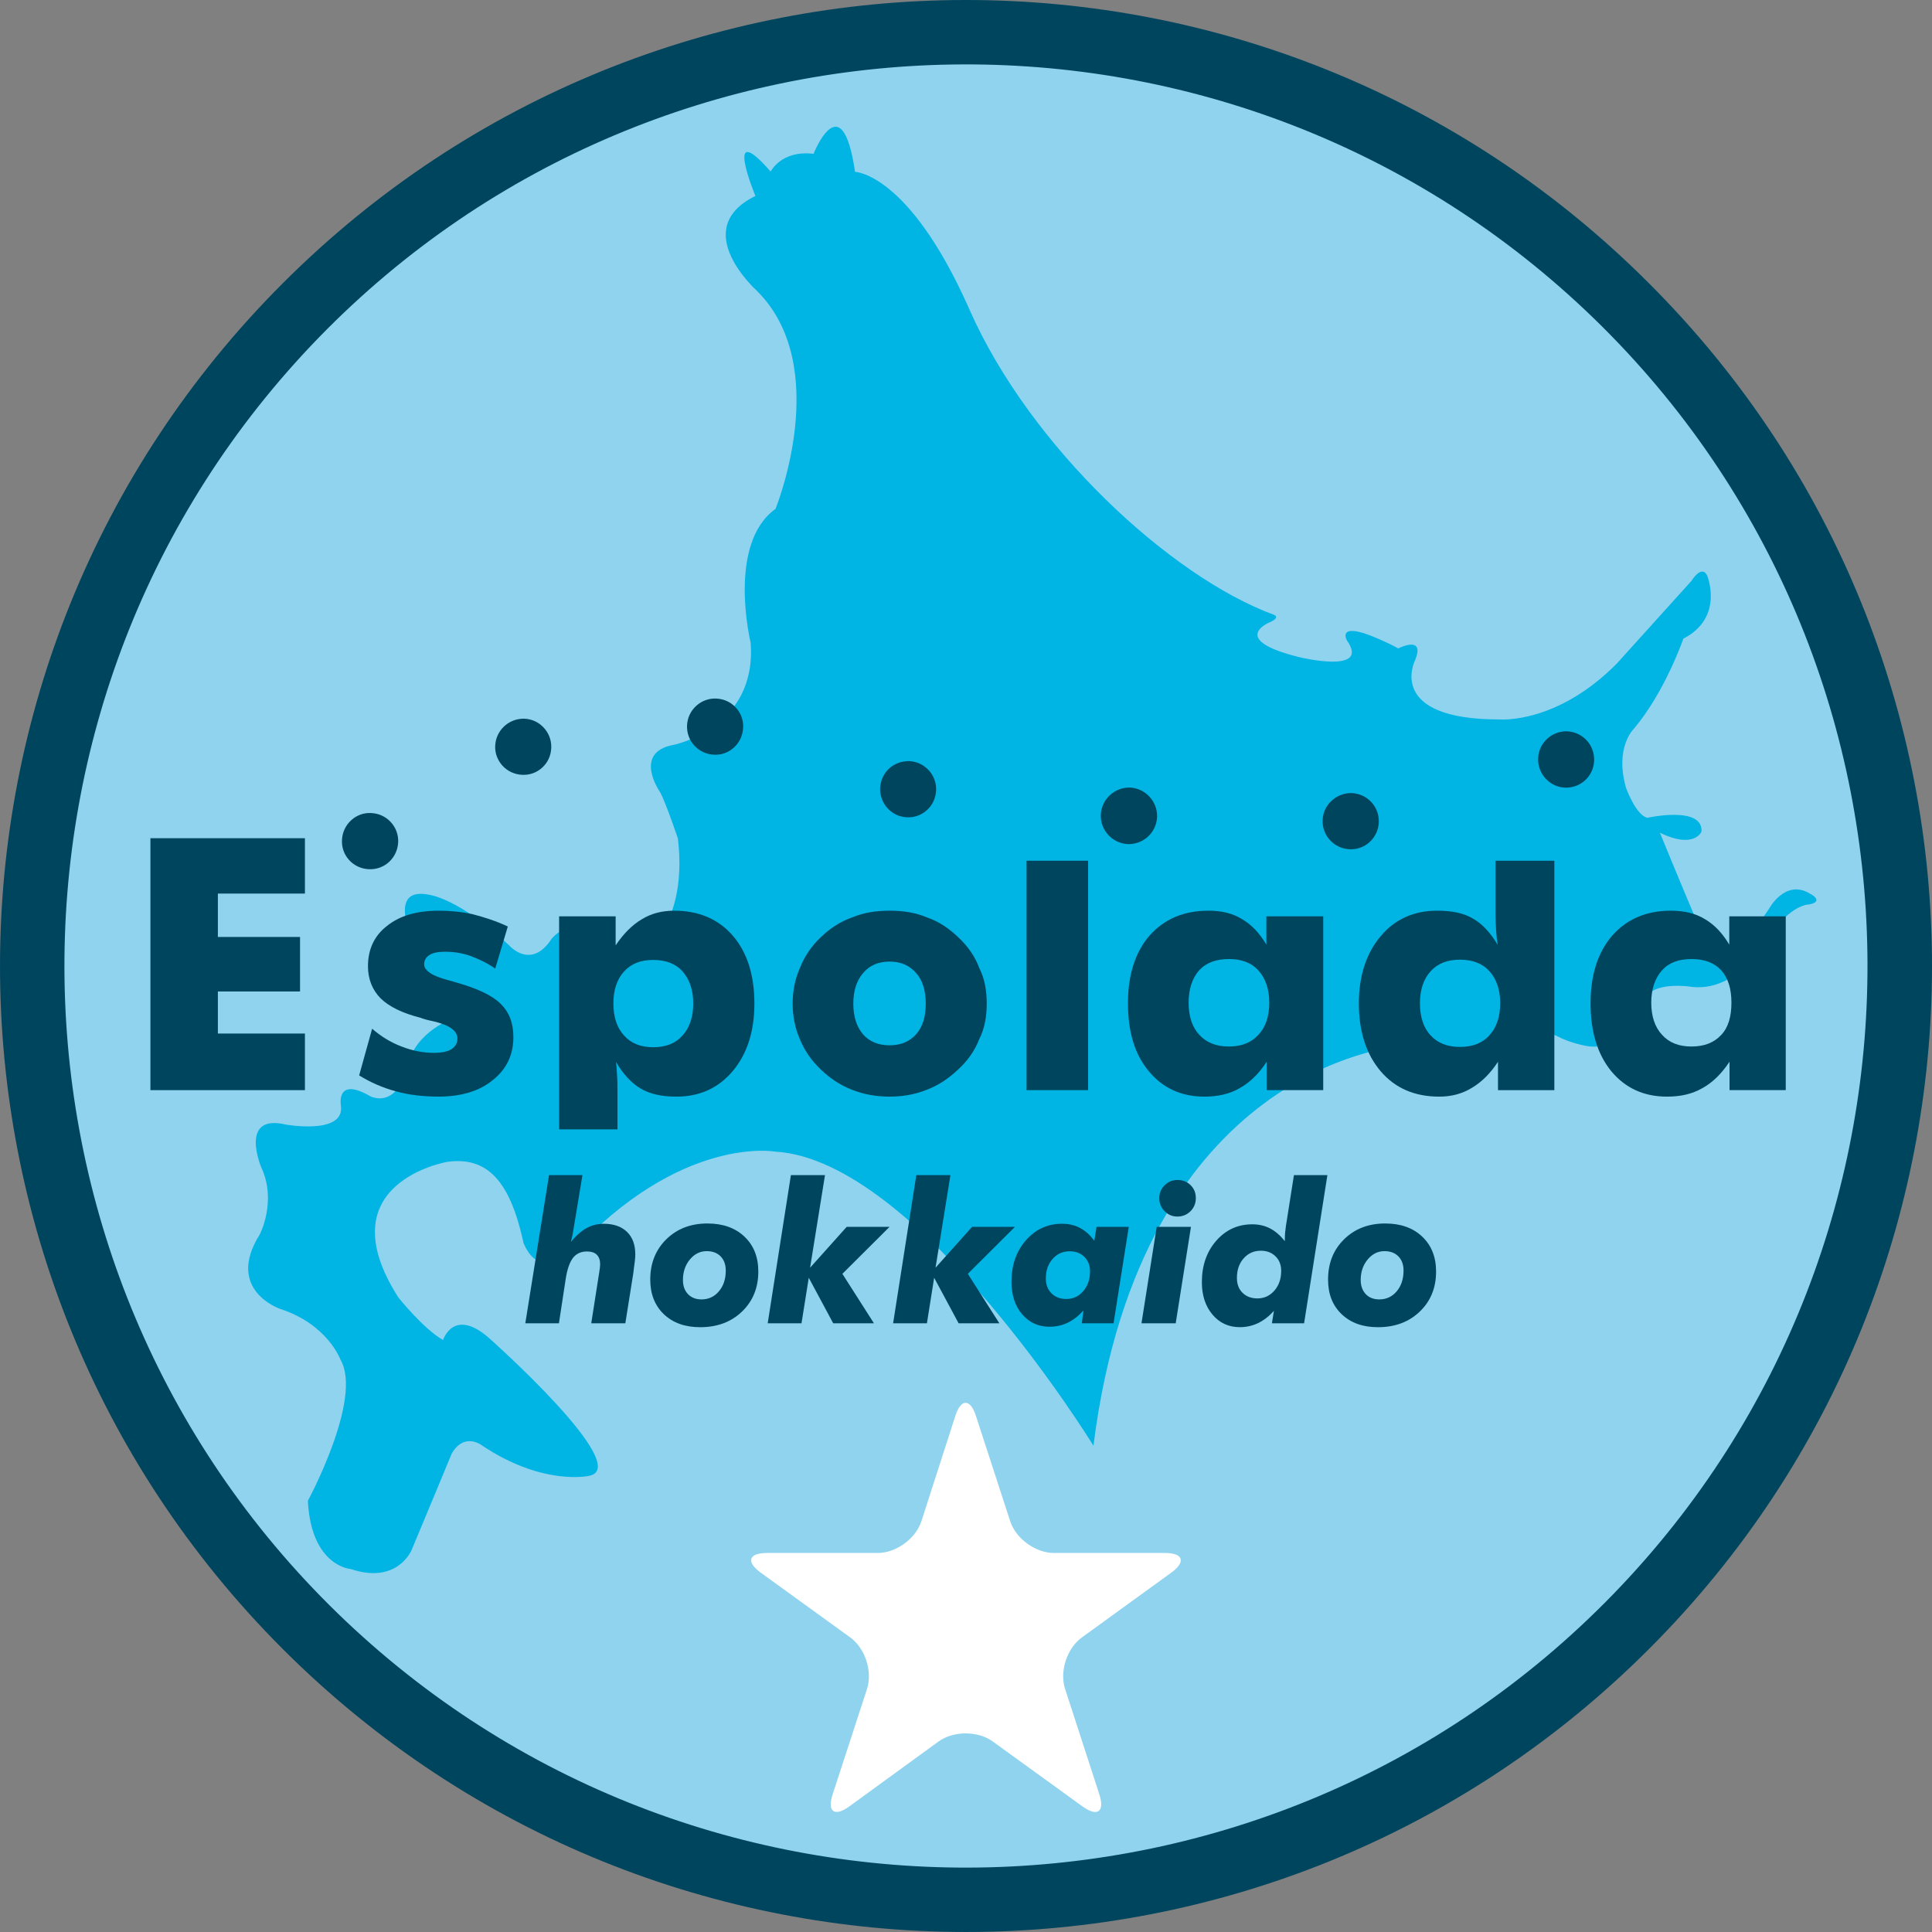
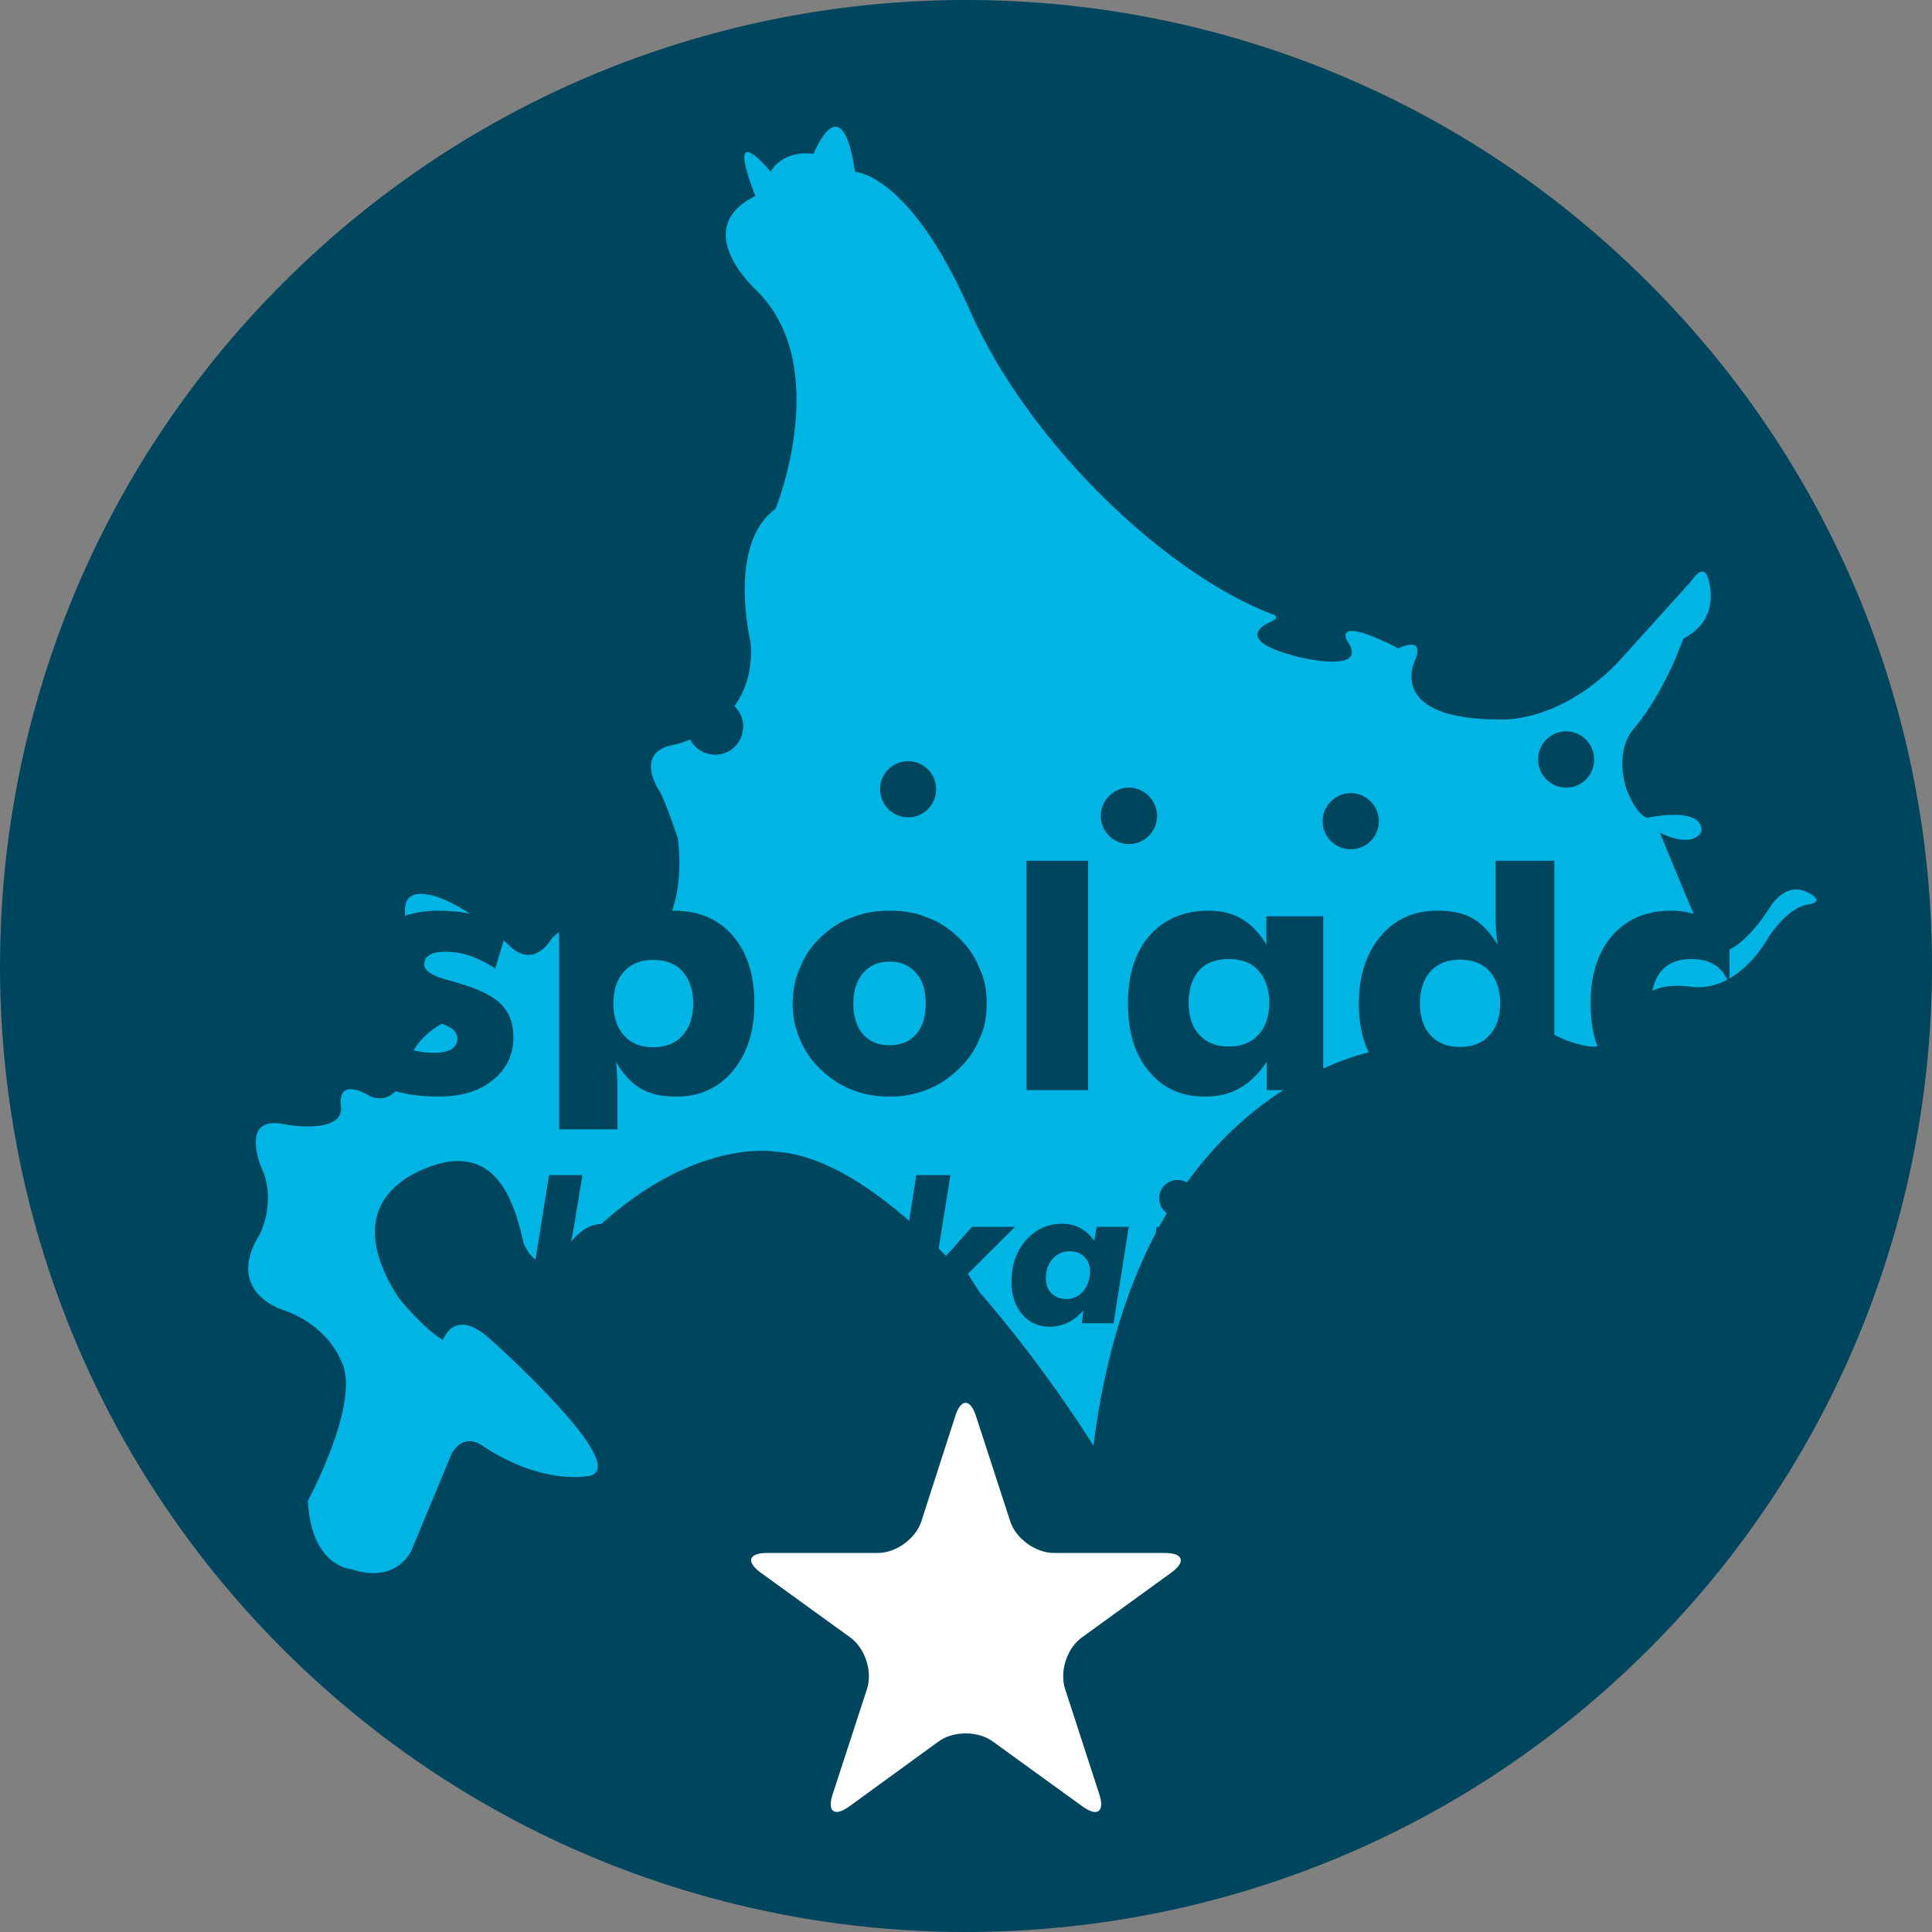
<svg xmlns="http://www.w3.org/2000/svg" width="70" height="70" viewBox="0 0 70 70" fill="none">
  <rect x="0" y="0" width="70" height="70" fill="#808080" stroke="none" />
  <path d="M59.744 59.748C46.084 73.417 23.919 73.417 10.246 59.748C-3.415 46.083 -3.415 23.925 10.246 10.263C23.919 -3.421 46.084 -3.421 59.744 10.263C73.419 23.919 73.419 46.083 59.744 59.748Z" fill="#00455E" />
-   <path d="M11.55 12.231C24.113 -0.697 44.832 -0.999 57.764 11.552C70.695 24.102 70.994 44.837 58.444 57.767C45.891 70.699 25.161 70.999 12.229 58.448C-0.694 45.896 -0.998 25.158 11.55 12.231Z" fill="#8FD3EF" />
  <path d="M16.059 37.059C16.344 36.901 16.281 36.423 15.855 35.879C15.855 35.879 13.414 31.997 15.537 32.417C15.537 32.417 16.622 32.533 18.45 34.255C18.45 34.255 19.239 35.166 19.986 34.014C19.986 34.014 20.741 33.083 20.957 34.372C20.957 34.372 20.878 36.571 22.934 34.844C22.934 34.844 24.974 33.849 24.562 30.383C24.562 30.383 24.161 29.18 23.926 28.717C23.926 28.717 22.889 27.255 24.423 26.983C24.423 26.983 27.435 26.378 27.197 23.281C27.197 23.281 26.327 19.714 28.099 18.437C28.099 18.437 30.201 13.284 27.417 10.53C27.417 10.53 24.926 8.302 27.37 7.1C27.37 7.1 26.17 4.21 27.921 6.216C27.921 6.216 28.312 5.431 29.477 5.574C29.477 5.574 30.502 2.979 30.98 6.226C30.98 6.226 32.914 6.275 35.076 11.104C35.093 11.144 35.112 11.182 35.128 11.222C37.312 16.169 42.39 20.892 46.163 22.278C46.163 22.278 46.408 22.368 45.999 22.549C45.999 22.549 44.478 23.174 47.096 23.815C47.096 23.815 49.67 24.437 48.802 23.206C48.802 23.206 48.446 22.581 49.614 23.011C49.614 23.011 50.26 23.262 50.659 23.494C50.659 23.494 51.663 22.985 51.266 23.933C51.266 23.933 50.186 26.077 54.351 26.067C54.351 26.067 56.411 26.238 58.581 24.041L61.284 21.047C61.284 21.047 61.649 20.447 61.851 20.846C61.851 20.846 62.488 22.37 60.991 23.139C60.991 23.139 60.333 25.056 59.202 26.4C59.202 26.4 58.485 27.072 58.918 28.559C58.918 28.559 59.268 29.523 59.682 29.631C59.682 29.631 61.702 29.18 61.649 30.128C61.649 30.128 61.391 30.781 60.14 30.169C60.14 30.169 60.854 31.915 61.569 33.602C61.569 33.602 61.772 34.065 60.812 33.325C60.812 33.325 60.478 33.173 60.452 33.396C60.452 33.396 60.42 33.822 61.386 34.282C61.386 34.282 61.621 34.497 62.27 34.534C62.27 34.534 63.054 34.534 64.093 32.93C64.093 32.93 64.671 31.84 65.568 32.372C65.568 32.372 66.13 32.649 65.553 32.77C65.553 32.77 64.91 32.734 64.084 33.941C64.084 33.941 63.063 35.917 61.332 35.761C61.332 35.761 60.417 35.597 59.864 35.904C59.864 35.904 59.341 36.133 59.048 36.764C59.048 36.764 58.684 38.207 57.361 37.872C57.361 37.872 56.869 37.781 56.396 37.531C56.396 37.531 55.778 37.212 55.752 37.784C55.752 37.784 55.722 37.968 55.975 38.52C55.975 38.52 56.074 38.882 55.308 38.692C55.308 38.692 52.628 37.525 50.601 37.927C50.601 37.927 41.336 38.673 39.618 52.38C39.618 52.38 33.241 42.017 28.083 41.725C28.083 41.725 24.666 41.108 20.705 45.418C20.755 45.355 19.584 46.465 18.975 45.056C18.96 45.023 18.956 44.981 18.948 44.943C18.474 42.821 17.668 41.885 16.196 42.098C16.196 42.098 11.774 42.856 14.437 47.015C14.437 47.015 15.36 48.167 16.053 48.55C16.053 48.55 16.442 47.327 17.761 48.518C17.761 48.518 22.954 53.139 21.355 53.47C21.355 53.47 19.699 53.861 17.468 52.374C17.468 52.374 16.839 51.871 16.37 52.657C16.37 52.657 15.374 55.064 14.908 56.172C14.909 56.165 14.397 57.416 12.713 56.85C12.713 56.85 11.28 56.765 11.154 54.378C11.154 54.378 13.159 50.674 12.336 49.263C12.336 49.263 11.875 47.98 10.142 47.421C10.142 47.421 8.151 46.739 9.408 44.732C9.408 44.732 10.047 43.524 9.462 42.286C9.462 42.286 8.648 40.34 10.354 40.745C10.354 40.745 12.463 41.125 12.355 40.087C12.355 40.087 12.135 38.98 13.404 39.713C13.404 39.713 14.392 40.269 14.811 38.501C14.813 38.501 14.931 37.682 16.059 37.059Z" fill="#00B4E3" />
  <path d="M35.36 51.301C35.153 50.668 34.817 50.668 34.613 51.302L33.385 55.114C33.181 55.748 32.469 56.267 31.802 56.267H27.79C27.125 56.267 27.021 56.586 27.56 56.979L30.807 59.328C31.347 59.719 31.619 60.557 31.414 61.192L30.169 65.01C29.961 65.643 30.233 65.842 30.774 65.448L34.005 63.098C34.544 62.708 35.426 62.706 35.967 63.095L39.224 65.453C39.764 65.842 40.037 65.643 39.83 65.009L38.59 61.192C38.384 60.557 38.657 59.72 39.198 59.328L42.439 56.979C42.977 56.587 42.872 56.267 42.207 56.267H38.188C37.521 56.267 36.806 55.749 36.601 55.115L35.36 51.301Z" fill="white" />
  <path d="M13.446 29.458C13.184 29.443 12.927 29.535 12.726 29.717C12.523 29.901 12.401 30.162 12.391 30.432C12.376 30.701 12.467 30.96 12.648 31.16C12.832 31.363 13.088 31.481 13.367 31.493C13.931 31.518 14.397 31.089 14.427 30.517V30.515C14.438 30.245 14.344 29.986 14.159 29.786C13.972 29.584 13.72 29.469 13.446 29.458ZM19.004 26.04C18.439 26.022 17.965 26.461 17.942 27.021C17.929 27.285 18.023 27.539 18.202 27.738C18.387 27.942 18.641 28.06 18.916 28.073C19.184 28.088 19.444 27.996 19.644 27.814C19.846 27.63 19.961 27.378 19.972 27.106C19.972 27.09 19.974 27.074 19.974 27.057C19.974 26.802 19.879 26.559 19.706 26.37C19.524 26.169 19.273 26.052 19.004 26.04ZM25.956 25.311C25.687 25.297 25.428 25.39 25.227 25.573C25.024 25.757 24.904 26.01 24.893 26.287C24.882 26.562 24.979 26.823 25.165 27.022C25.351 27.221 25.603 27.336 25.879 27.345C26.142 27.356 26.397 27.264 26.594 27.083C26.795 26.898 26.912 26.645 26.924 26.37C26.925 26.35 26.926 26.331 26.926 26.311C26.926 26.065 26.836 25.831 26.668 25.645C26.484 25.441 26.232 25.323 25.956 25.311ZM32.953 27.578C32.379 27.558 31.914 27.985 31.889 28.553C31.878 28.823 31.979 29.092 32.163 29.29C32.347 29.488 32.595 29.603 32.861 29.612C33.131 29.625 33.389 29.531 33.587 29.35C33.788 29.168 33.903 28.915 33.916 28.641C33.917 28.624 33.917 28.608 33.917 28.591C33.917 28.056 33.495 27.607 32.953 27.578ZM40.953 28.535C40.391 28.514 39.913 28.953 39.884 29.513C39.864 30.08 40.292 30.549 40.858 30.584C41.43 30.6 41.896 30.168 41.923 29.603V29.599C41.942 29.045 41.507 28.567 40.953 28.535ZM48.975 28.735C48.703 28.727 48.435 28.832 48.237 29.022C48.038 29.209 47.927 29.457 47.921 29.723C47.902 30.278 48.341 30.749 48.901 30.77C49.162 30.784 49.419 30.693 49.618 30.514C49.821 30.332 49.944 30.073 49.956 29.805V29.805C49.968 29.53 49.874 29.267 49.691 29.066C49.505 28.866 49.25 28.747 48.975 28.735ZM56.787 26.497C56.225 26.478 55.752 26.914 55.73 27.469C55.705 28.03 56.139 28.511 56.698 28.538C57.269 28.558 57.734 28.13 57.758 27.564V27.563C57.779 26.996 57.352 26.529 56.787 26.497Z" fill="#00455E" />
  <path d="M5.45 39.498V30.37H11.048V32.376H7.894V33.948H10.871V35.923H7.894V37.447H11.048V39.498L5.45 39.498Z" fill="#00455E" />
  <path d="M13.013 38.964L13.483 37.272C13.804 37.553 14.165 37.772 14.546 37.916C14.936 38.07 15.329 38.146 15.72 38.146C16.005 38.146 16.21 38.101 16.355 38.017C16.501 37.916 16.573 37.797 16.573 37.625C16.573 37.348 16.284 37.139 15.694 37.001C15.502 36.964 15.356 36.923 15.235 36.875C14.573 36.709 14.088 36.466 13.786 36.168C13.493 35.869 13.332 35.477 13.332 35.01C13.332 34.396 13.562 33.902 14.021 33.548C14.483 33.178 15.098 32.996 15.895 32.996C16.294 32.996 16.7 33.032 17.12 33.122C17.548 33.235 17.966 33.365 18.399 33.569L17.943 35.093C17.643 34.887 17.348 34.748 17.042 34.634C16.744 34.529 16.437 34.483 16.129 34.483C15.876 34.483 15.687 34.518 15.566 34.599C15.432 34.676 15.368 34.798 15.368 34.942C15.368 35.158 15.655 35.367 16.238 35.512C16.375 35.552 16.476 35.58 16.537 35.598C17.306 35.816 17.842 36.072 18.143 36.373C18.447 36.672 18.601 37.064 18.601 37.578C18.601 38.223 18.35 38.741 17.852 39.136C17.366 39.536 16.704 39.732 15.895 39.732C15.342 39.732 14.822 39.674 14.348 39.542C13.873 39.413 13.435 39.225 13.013 38.964Z" fill="#00455E" />
  <path d="M20.258 40.919V33.2H22.306V34.252C22.59 33.831 22.903 33.513 23.257 33.305C23.611 33.087 24.004 32.996 24.431 32.996C25.317 32.996 26.029 33.3 26.549 33.9C27.072 34.505 27.333 35.331 27.333 36.36C27.333 37.364 27.072 38.182 26.551 38.804C26.034 39.42 25.355 39.733 24.508 39.733C23.975 39.733 23.543 39.639 23.211 39.439C22.88 39.242 22.58 38.923 22.318 38.476C22.337 38.599 22.349 38.751 22.355 38.927C22.371 39.11 22.372 39.329 22.372 39.599V40.919L20.258 40.919ZM22.224 36.36C22.224 36.839 22.35 37.242 22.614 37.521C22.871 37.809 23.219 37.943 23.668 37.943C24.116 37.943 24.47 37.809 24.726 37.521C24.986 37.242 25.118 36.839 25.118 36.36C25.118 35.874 24.986 35.483 24.728 35.195C24.477 34.913 24.116 34.78 23.668 34.78C23.219 34.78 22.871 34.913 22.614 35.195C22.35 35.483 22.224 35.874 22.224 36.36Z" fill="#00455E" />
  <path d="M35.751 36.36C35.751 36.816 35.681 37.255 35.48 37.65C35.322 38.06 35.066 38.429 34.714 38.751C34.365 39.077 34.004 39.324 33.571 39.487C33.159 39.652 32.707 39.733 32.235 39.733C31.746 39.733 31.294 39.652 30.876 39.487C30.45 39.324 30.079 39.077 29.741 38.751C29.406 38.435 29.152 38.07 28.984 37.66C28.806 37.256 28.719 36.817 28.719 36.36C28.719 35.913 28.806 35.461 28.984 35.068C29.15 34.647 29.402 34.275 29.741 33.954C30.079 33.633 30.446 33.388 30.871 33.241C31.29 33.064 31.742 32.996 32.235 32.996C32.722 32.996 33.173 33.064 33.587 33.241C34.02 33.388 34.375 33.633 34.714 33.954C35.066 34.28 35.328 34.655 35.48 35.072C35.683 35.463 35.751 35.917 35.751 36.36ZM33.542 36.364C33.542 35.898 33.431 35.52 33.192 35.255C32.953 34.978 32.633 34.84 32.235 34.84C31.826 34.84 31.502 34.978 31.273 35.255C31.039 35.52 30.917 35.898 30.917 36.364C30.917 36.828 31.037 37.204 31.265 37.47C31.496 37.74 31.82 37.873 32.235 37.873C32.635 37.873 32.957 37.74 33.196 37.47C33.431 37.204 33.542 36.828 33.542 36.364Z" fill="#00455E" />
  <path d="M37.194 39.498V31.186H39.424V39.498H37.194Z" fill="#00455E" />
  <path d="M47.943 33.2V39.497H45.894V38.468C45.612 38.906 45.28 39.225 44.91 39.428C44.556 39.637 44.123 39.733 43.633 39.733C42.795 39.733 42.127 39.42 41.625 38.813C41.11 38.203 40.868 37.38 40.868 36.35C40.868 35.331 41.126 34.505 41.648 33.9C42.183 33.3 42.886 32.996 43.778 32.996C44.249 32.996 44.657 33.087 44.998 33.3C45.344 33.5 45.635 33.807 45.883 34.226V33.2H47.943ZM45.988 36.331C45.988 35.847 45.856 35.45 45.592 35.159C45.331 34.873 44.971 34.748 44.523 34.748C44.071 34.748 43.712 34.873 43.45 35.153C43.194 35.442 43.066 35.844 43.066 36.331C43.066 36.822 43.194 37.219 43.454 37.494C43.718 37.782 44.071 37.917 44.523 37.917C44.971 37.917 45.331 37.782 45.592 37.494C45.856 37.219 45.988 36.822 45.988 36.331Z" fill="#00455E" />
  <path d="M56.317 31.186V39.498H54.275V38.47C53.996 38.897 53.677 39.21 53.322 39.419C52.972 39.632 52.582 39.733 52.145 39.733C51.258 39.733 50.551 39.428 50.029 38.819C49.506 38.209 49.234 37.381 49.234 36.35C49.234 35.358 49.506 34.529 50.026 33.918C50.543 33.301 51.232 32.996 52.067 32.996C52.606 32.996 53.033 33.081 53.368 33.283C53.708 33.472 54 33.795 54.266 34.236C54.239 34.087 54.22 33.918 54.209 33.733C54.195 33.549 54.186 33.339 54.186 33.111V31.186H56.317ZM54.356 36.35C54.356 35.87 54.222 35.467 53.962 35.186C53.708 34.903 53.343 34.771 52.9 34.771C52.447 34.771 52.098 34.903 51.838 35.186C51.576 35.467 51.447 35.87 51.447 36.35C51.447 36.839 51.576 37.242 51.832 37.512C52.093 37.797 52.443 37.932 52.9 37.932C53.344 37.932 53.709 37.797 53.963 37.511C54.222 37.235 54.356 36.833 54.356 36.35Z" fill="#00455E" />
-   <path d="M64.701 33.2V39.497H62.664V38.468C62.373 38.906 62.048 39.225 61.676 39.428C61.311 39.637 60.895 39.733 60.398 39.733C59.553 39.733 58.885 39.42 58.381 38.813C57.881 38.203 57.629 37.38 57.629 36.35C57.629 35.331 57.89 34.505 58.412 33.9C58.943 33.3 59.649 32.996 60.532 32.996C61.012 32.996 61.421 33.087 61.769 33.3C62.114 33.5 62.405 33.807 62.655 34.226V33.2H64.701ZM62.733 36.331C62.733 35.847 62.624 35.45 62.367 35.159C62.1 34.873 61.743 34.748 61.287 34.748C60.829 34.748 60.475 34.873 60.22 35.153C59.96 35.442 59.828 35.844 59.828 36.331C59.828 36.822 59.961 37.219 60.22 37.494C60.479 37.782 60.829 37.917 61.287 37.917C61.743 37.917 62.1 37.782 62.367 37.494C62.624 37.219 62.733 36.822 62.733 36.331Z" fill="#00455E" />
+   <path d="M64.701 33.2H62.664V38.468C62.373 38.906 62.048 39.225 61.676 39.428C61.311 39.637 60.895 39.733 60.398 39.733C59.553 39.733 58.885 39.42 58.381 38.813C57.881 38.203 57.629 37.38 57.629 36.35C57.629 35.331 57.89 34.505 58.412 33.9C58.943 33.3 59.649 32.996 60.532 32.996C61.012 32.996 61.421 33.087 61.769 33.3C62.114 33.5 62.405 33.807 62.655 34.226V33.2H64.701ZM62.733 36.331C62.733 35.847 62.624 35.45 62.367 35.159C62.1 34.873 61.743 34.748 61.287 34.748C60.829 34.748 60.475 34.873 60.22 35.153C59.96 35.442 59.828 35.844 59.828 36.331C59.828 36.822 59.961 37.219 60.22 37.494C60.479 37.782 60.829 37.917 61.287 37.917C61.743 37.917 62.1 37.782 62.367 37.494C62.624 37.219 62.733 36.822 62.733 36.331Z" fill="#00455E" />
  <path d="M19.033 47.945L19.893 42.576H21.103L20.791 44.464C20.778 44.556 20.761 44.647 20.745 44.734C20.727 44.825 20.706 44.911 20.684 44.995C20.876 44.765 21.067 44.598 21.255 44.495C21.445 44.392 21.651 44.34 21.875 44.34C22.237 44.34 22.518 44.439 22.718 44.634C22.918 44.827 23.018 45.1 23.018 45.45C23.018 45.57 22.996 45.77 22.955 46.048C22.953 46.075 22.95 46.096 22.949 46.111L22.657 47.946H21.422L21.712 46.094C21.721 46.04 21.729 45.989 21.734 45.937C21.74 45.888 21.744 45.844 21.744 45.806C21.744 45.653 21.703 45.539 21.622 45.46C21.541 45.38 21.422 45.343 21.265 45.343C21.051 45.343 20.884 45.42 20.761 45.574C20.642 45.73 20.555 45.977 20.5 46.315L20.251 47.946H19.033V47.945Z" fill="#00455E" />
  <path d="M23.56 46.362C23.56 45.769 23.755 45.282 24.142 44.901C24.53 44.52 25.026 44.329 25.632 44.329C26.19 44.329 26.637 44.487 26.971 44.804C27.307 45.12 27.475 45.543 27.475 46.071C27.475 46.659 27.277 47.142 26.886 47.519C26.493 47.898 25.987 48.087 25.369 48.087C24.821 48.087 24.384 47.931 24.053 47.617C23.725 47.302 23.56 46.885 23.56 46.362ZM25.607 45.331C25.366 45.331 25.163 45.432 24.995 45.634C24.828 45.837 24.744 46.084 24.744 46.375C24.744 46.59 24.805 46.761 24.928 46.89C25.051 47.016 25.213 47.08 25.416 47.08C25.672 47.08 25.883 46.982 26.047 46.787C26.213 46.593 26.296 46.342 26.296 46.036C26.296 45.819 26.233 45.647 26.11 45.521C25.987 45.395 25.818 45.331 25.607 45.331Z" fill="#00455E" />
  <path d="M29.351 45.932L30.678 44.45H32.231L30.521 46.153L31.665 47.946H30.189L29.303 46.295L29.04 47.946H27.815L28.656 42.576H29.891L29.351 45.932Z" fill="#00455E" />
  <path d="M33.896 45.932L35.221 44.45H36.775L35.066 46.153L36.209 47.946H34.733L33.846 46.295L33.584 47.946H32.359L33.2 42.576H34.436L33.896 45.932Z" fill="#00455E" />
  <path d="M39.255 47.477C39.086 47.672 38.898 47.821 38.691 47.921C38.483 48.022 38.262 48.07 38.023 48.07C37.62 48.07 37.292 47.92 37.034 47.618C36.776 47.315 36.648 46.923 36.648 46.442C36.648 45.838 36.822 45.336 37.171 44.938C37.521 44.538 37.955 44.339 38.478 44.339C38.721 44.339 38.939 44.388 39.129 44.49C39.321 44.589 39.494 44.745 39.649 44.956L39.729 44.45H40.898L40.346 47.945H39.196L39.255 47.477ZM37.892 46.321C37.892 46.544 37.961 46.724 38.097 46.859C38.233 46.996 38.414 47.065 38.637 47.065C38.883 47.065 39.087 46.969 39.249 46.779C39.412 46.589 39.494 46.351 39.494 46.065C39.494 45.848 39.425 45.672 39.289 45.538C39.153 45.404 38.975 45.336 38.755 45.336C38.506 45.336 38.299 45.429 38.136 45.615C37.973 45.803 37.892 46.038 37.892 46.321Z" fill="#00455E" />
  <path d="M41.358 47.946L41.909 44.45H43.151L42.598 47.946H41.358ZM42.002 43.41C42.002 43.23 42.066 43.076 42.194 42.947C42.322 42.819 42.477 42.753 42.658 42.753C42.851 42.753 43.01 42.815 43.137 42.94C43.265 43.065 43.327 43.221 43.327 43.411C43.327 43.598 43.263 43.755 43.134 43.885C43.004 44.013 42.846 44.078 42.659 44.078C42.477 44.078 42.322 44.013 42.194 43.882C42.066 43.752 42.002 43.594 42.002 43.41Z" fill="#00455E" />
  <path d="M48.094 42.576L47.25 47.945H46.084L46.157 47.492C45.985 47.688 45.793 47.835 45.587 47.937C45.381 48.036 45.159 48.086 44.92 48.086C44.519 48.086 44.188 47.935 43.931 47.631C43.675 47.328 43.546 46.936 43.546 46.456C43.546 45.852 43.719 45.352 44.066 44.955C44.414 44.557 44.851 44.359 45.374 44.359C45.611 44.359 45.824 44.409 46.014 44.506C46.204 44.605 46.384 44.76 46.553 44.969V44.868C46.553 44.799 46.557 44.727 46.563 44.653C46.571 44.577 46.579 44.5 46.591 44.422L46.882 42.576H48.094ZM44.816 46.301C44.816 46.525 44.881 46.705 45.019 46.84C45.156 46.976 45.336 47.044 45.562 47.044C45.805 47.044 46.01 46.949 46.175 46.76C46.339 46.569 46.42 46.331 46.42 46.045C46.42 45.829 46.352 45.653 46.214 45.519C46.076 45.383 45.899 45.316 45.682 45.316C45.429 45.316 45.221 45.41 45.058 45.595C44.895 45.78 44.816 46.015 44.816 46.301Z" fill="#00455E" />
  <path d="M48.118 46.362C48.118 45.769 48.311 45.282 48.7 44.901C49.087 44.52 49.584 44.329 50.189 44.329C50.748 44.329 51.193 44.487 51.528 44.804C51.863 45.12 52.032 45.543 52.032 46.071C52.032 46.659 51.835 47.142 51.443 47.519C51.05 47.898 50.544 48.087 49.926 48.087C49.379 48.087 48.941 47.931 48.612 47.617C48.281 47.302 48.118 46.885 48.118 46.362ZM50.163 45.331C49.924 45.331 49.72 45.432 49.553 45.634C49.384 45.837 49.301 46.084 49.301 46.375C49.301 46.59 49.364 46.761 49.485 46.89C49.607 47.016 49.77 47.08 49.973 47.08C50.23 47.08 50.44 46.982 50.605 46.787C50.769 46.593 50.853 46.342 50.853 46.036C50.853 45.819 50.791 45.647 50.667 45.521C50.544 45.395 50.375 45.331 50.163 45.331Z" fill="#00455E" />
</svg>